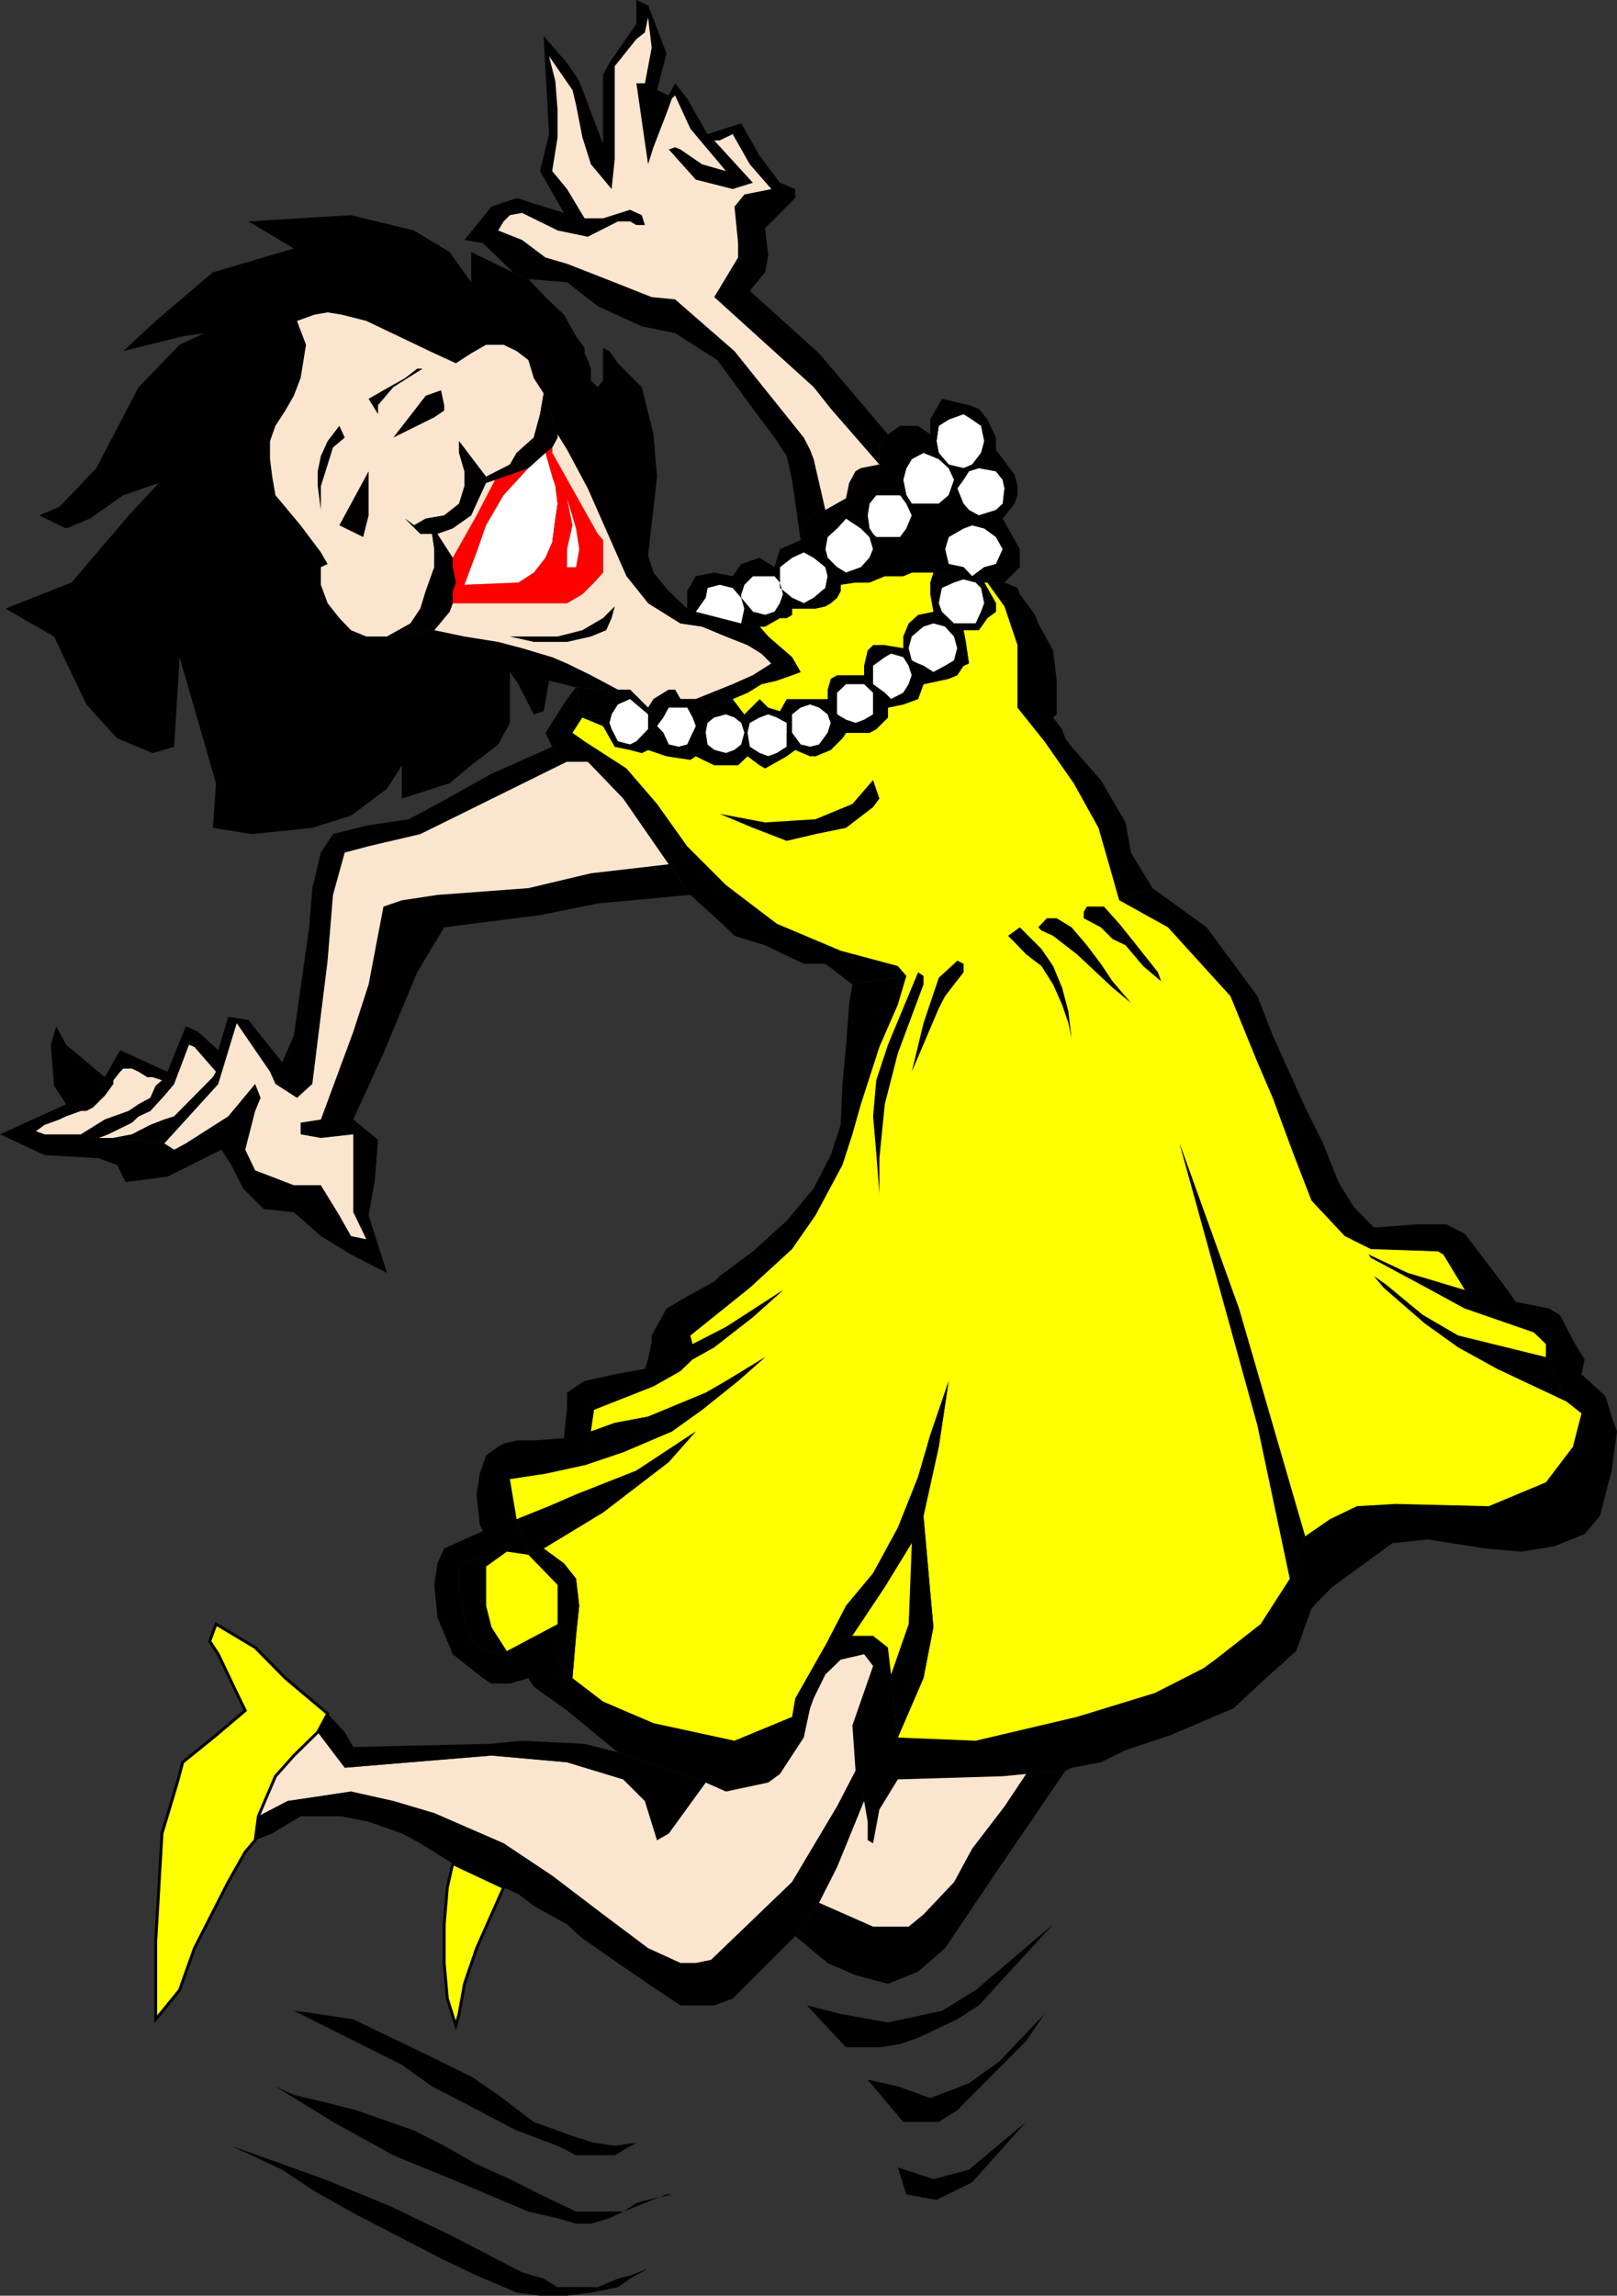
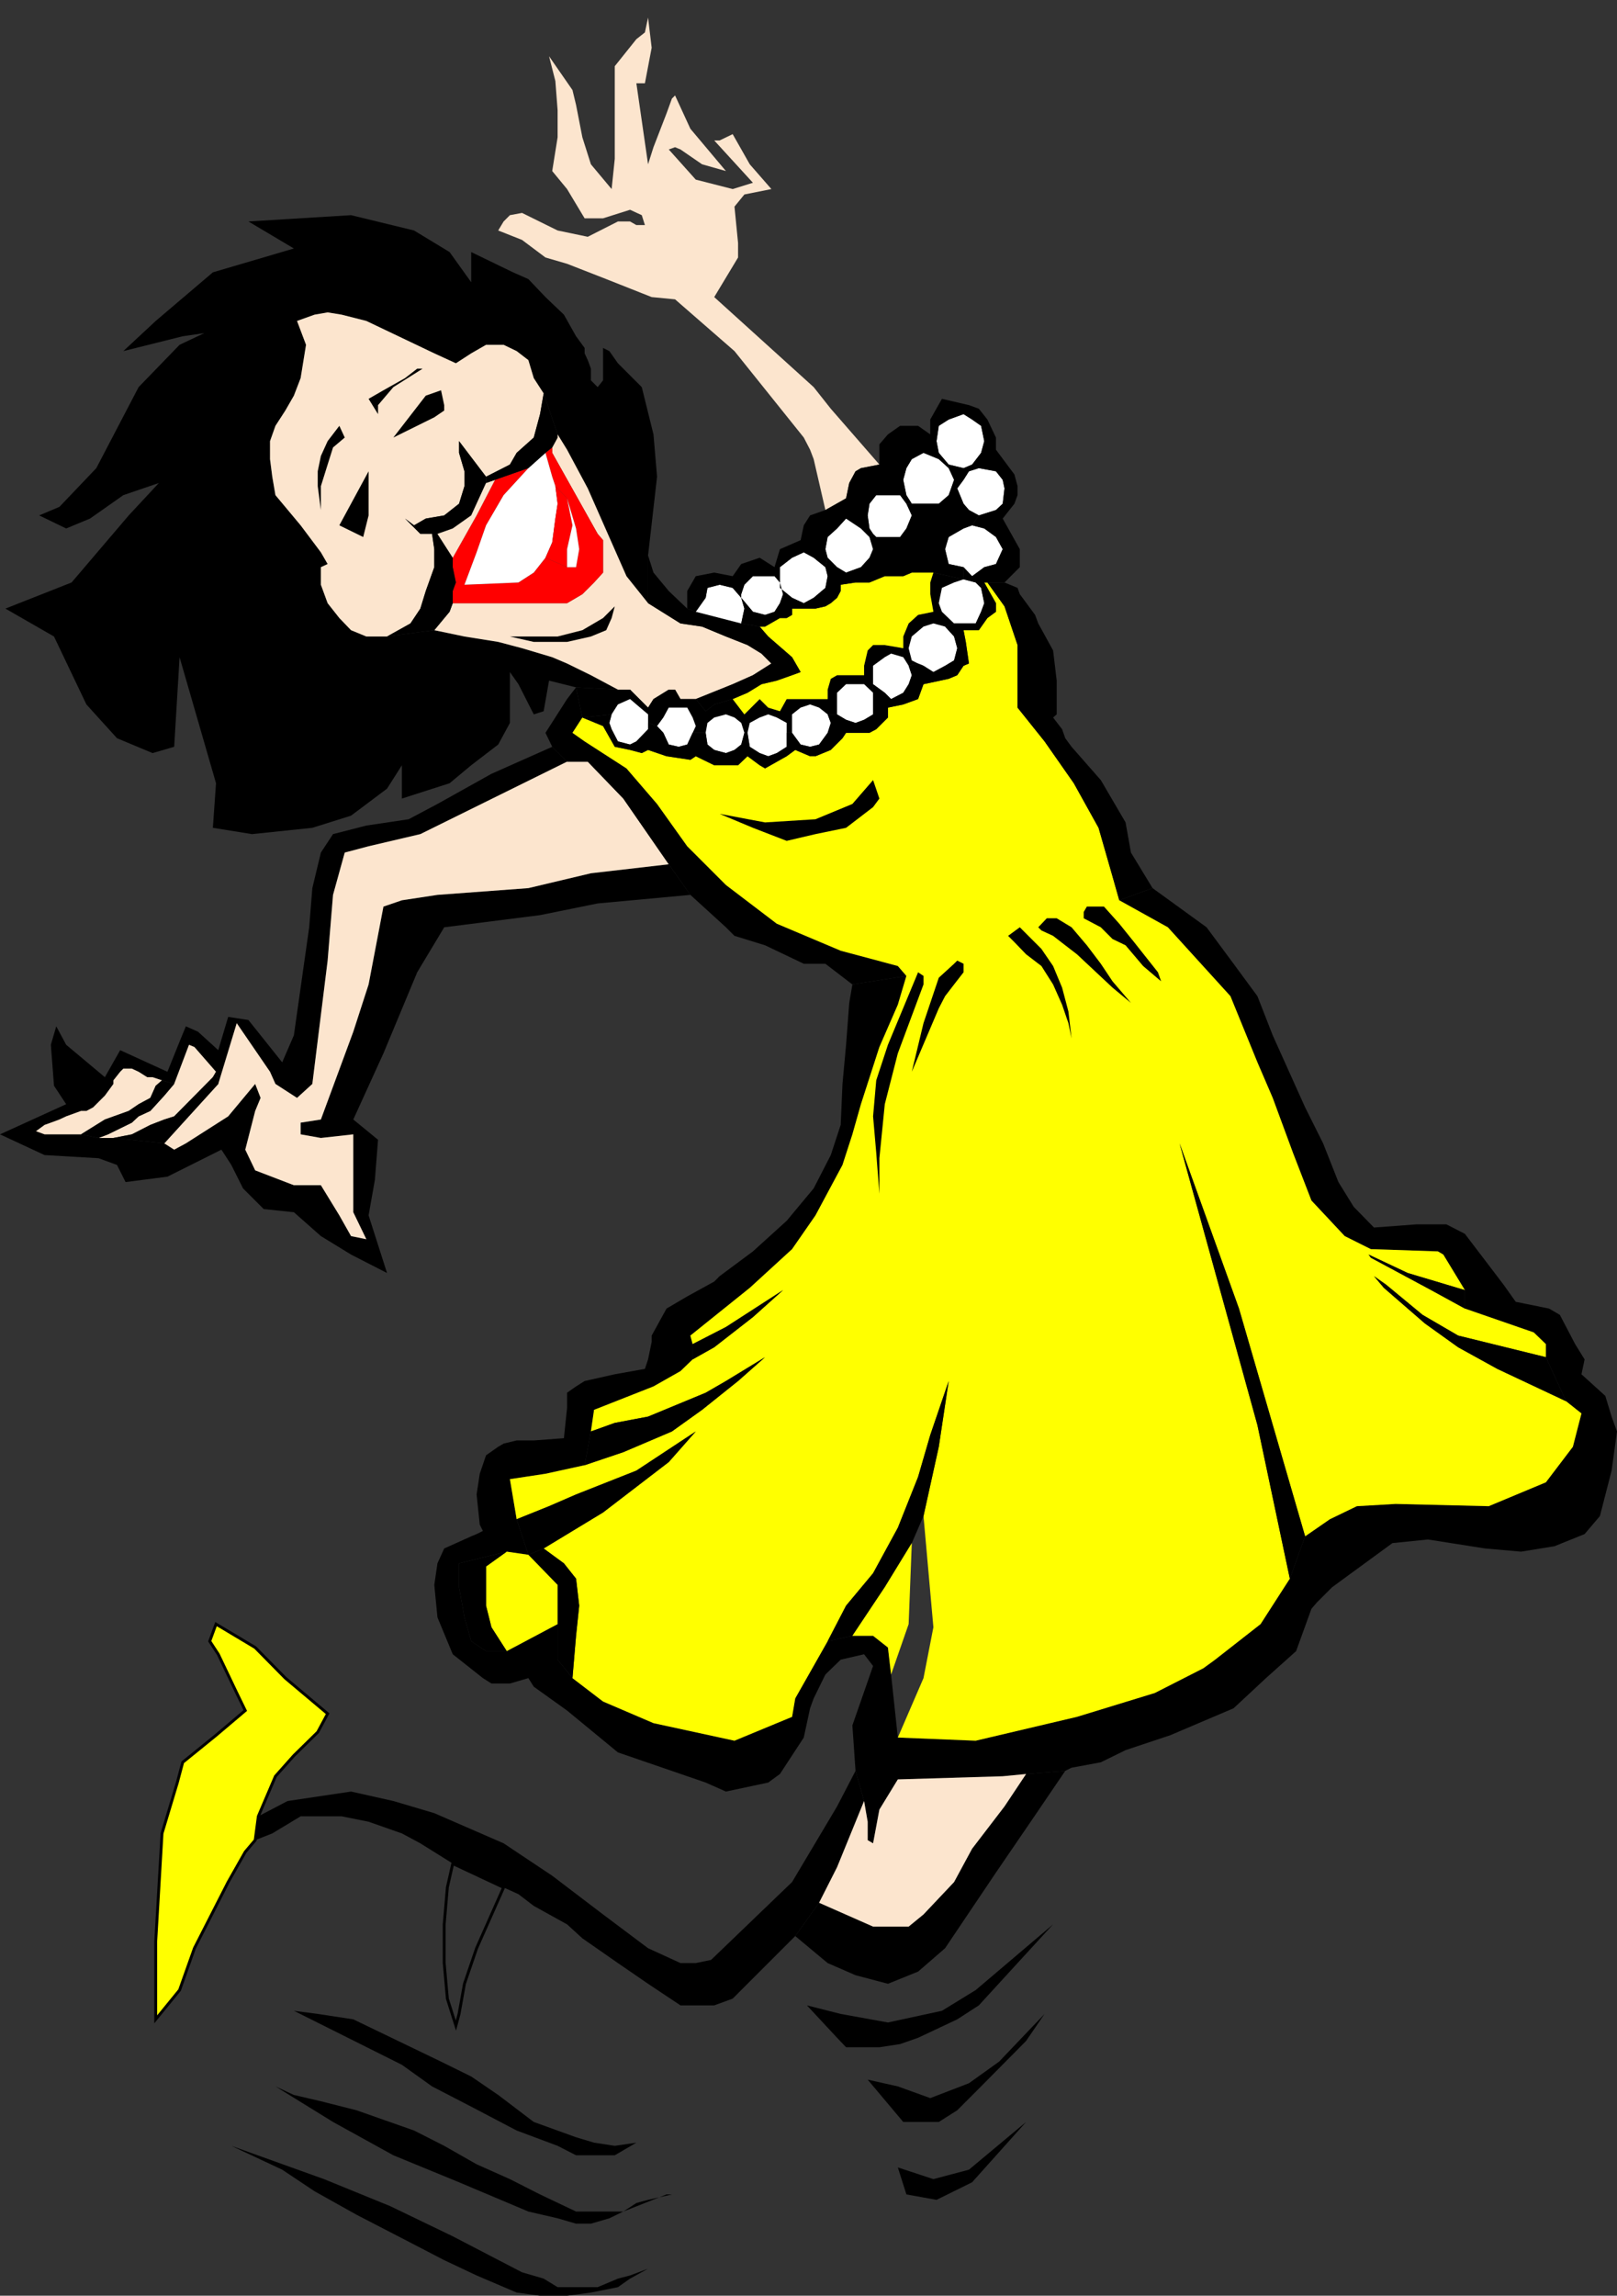
<svg xmlns="http://www.w3.org/2000/svg" width="359.301" height="510">
  <rect width="100%" height="100%" fill="#333333" stroke="none" />
  <path d="m114 60.5-9.297-4.5v6.703L99.903 56 92 51.203l-14-3.402-22.797 1.402 10.098 6-18 5.297-12.7 10.8-7.199 6.7 13.2-3.297 4.8-.703-5.5 2.602L30.801 86l-9.399 18-8.199 8.602-4.5 1.898 6 2.902L20 115.203 27.402 110l7.899-2.7-6.7 7.2-12.699 14.902-14.699 5.801 10.797 6.2 7.203 15.097L26 164l7.902 3.3 4.801-1.398 1.2-19.902L48 174l-.7 9.902 8.7 1.399 13.402-1.399L78 181.203l8-6L89.3 170v7.402L99.903 174l4.801-4 6-4.598 2.598-4.8V149.3l1.902 2.699 3.399 6.703L120.8 158l1.199-6.797 6 1.5 9.3.5-6-3.203-5.3-2.598-3.297-1.402-6.703-2-5.297-1.398-7.5-1.2L96.5 140 86 141.402h-4.598L78 140l-2.598-2.7-2.601-3.3-1.5-4.098V126l1.5-.7-1.5-2.597-4.5-6L61.203 110l-.703-4.098L60 102v-4l1.203-3.398 2.2-3.399 1.898-3.3L66.8 84l1.2-7.398-2-5.302 3.902-1.399 2.899-.5 3.101.5 5.5 1.399L96.5 78.5l4.8 2.203 3.403-2.203L108 76.602h3.902L114.801 78l2.601 2 1.2 4 2.199 3.402 3.101 9.098L126 99.902l4.602 8.598 8.601 19.5 4.797 6v-10.598l2-17.5-.797-9.402-2.601-10.5-5.301-5.297L135.402 78 134 77.3v7.2l-1.2 1.5-1.5-1.5v-2.598L130.603 80l-.7-1.5v-1.2L128 74.704l-2.7-4.8L121.204 66l-3.8-4L114 60.5" />
  <path fill="#fce5ce" d="M123.902 96.5v.703l-1.199 2.2v1.199l10.098 18L134 120v7.203l-2 2.2-2.598 2.597-3.402 2h-25.398l-.7 1.902L96.5 140l6.703 1.402 7.5 1.2L116 144l6.703 2 3.297 1.402 5.3 2.598 6 3.203h2.7l4 4 1.203-1.902 3.399-2.098H150l1.203 2.098h3.399L162.8 152l4.5-2 4.101-2.598-2.199-2.199-3.101-1.902-4.801-1.899-5.301-2.199-4.797-.703L144 134l-4.797-6-8.601-19.5L126 99.902l-2.098-3.402m-3.102-9.098L118.603 84l-1.2-4-2.601-2-2.899-1.398H108l-3.297 1.898-3.402 2.203L96.5 78.5l-15.098-7.2-5.5-1.398-3.101-.5-2.899.5L66 71.301l2 5.3L66.8 84l-1.5 3.902-1.898 3.301-2.199 3.399L60 98v4l.5 3.902.703 4.098 5.598 6.703 4.5 6 1.5 2.598-1.5.699v3.902L72.8 134l2.601 3.3L78 140l3.402 1.402H86l5.203-2.902 2.2-3.297 1.199-3.902L96.5 126v-4l-.5-3.398h-2.598L90 115.203l2 1.5 2.602-1.5 4.101-.703 3.297-2.598 1.203-3.902v-3.297L102 100.602V98l6 7.902 5.3-2.699 1.5-2.601 3.802-3.399L120 92l.8-4.598" />
  <path fill="red" d="M100.602 134H126l3.402-2 2.598-2.598 2-2.199V120l-1.2-1.398-10.097-18v-1.2l-1.5 1.2 1.5 5.3.7 2.098 2.597 2.703 2 6.7.703 4.597-.703 4h-2l-4.797-2.098-2.601 3.301-3.399 2.2-12 .5 2.7-7.2 2.097-6 3.902-6.703 5.5-6-7.402 2.602-4.098 7.898-5.3 9.402V126l.699 3.402-.7 1.899V134" />
  <path fill="#fff" d="m121.203 100.602-3.8 3.398-5.5 6-3.903 6.703-2.098 6-2.699 7.2 12-.5 3.399-2.2 2.601-3.3 1.5-3.403.7-5.297.5-3.3-.5-3.903-.7-2.098-1.5-5.3" />
  <path d="M113.3 141.402h10.602l5.5-1.402 4.598-2.7 2.602-2.597-.7 2.598-1.199 2.699-3.402 1.402-5.301 1.2h-7.398l-5.301-1.2M96 118.602l.5 3.398v4l-1.898 5.3-1.2 3.903-2.199 3.297L86 141.402 96.5 140l3.402-4.098.7-1.902v-2.7l.699-1.898-.7-3.402v-2.098l-3.398-5.3H96m12-12.7L102 98v2.602l1.203 4.101V108L102 111.902l-3.297 2.598-4.101.703-2.602 1.5-2-1.5 3.402 3.399h3.801l3.399-1.2 4.101-2.902 3.297-7.2v-1.398m-31.398-8.699-1.2-2.601L72.801 98l-1.5 3.3-.7 3.403V108l.7 5.3V108l1.5-4.797 1.199-3.8 2.602-2.2" />
  <path fill="#fce5ce" d="m110 106.602-2 .699-3.297 7.199-4.101 2.902-3.399 1.2 3.399 5.3 5.3-9.402 4.098-7.898" />
  <path fill="red" d="m123.402 108 .5 3.902-.5 3.301-.699 5.297-1.5 3.402L126 126v-4l1.203-5.297-1.203-6-2.598-2.703" />
  <path fill="#fff" d="m126 110.703 1.203 6L126 122v4h2l.703-4-.703-4.598-2-6.699" />
  <path d="m81.902 104.703-6.5 12 5.301 2.598 1.2-4.801v-9.797M84 92v-2l3.402-4 6.5-4.098H96.5h-3.797L90 84l-4.797 2.703-3.3 1.899L84 92m3.402 5.203 9.098-4.5 2.203-1.5V90L98 86.703l-3.398 1.2-7.2 9.3m40.598 55.5 1.402 6.7 6.5-.7 1.399-2.203 2.699-1.2 1.402 1.2 2.598 2.203v1.899l2 .699 1.402-1.899 1.2-2.199h4.101l1.2 2.2.699 1.898-.7 1.5h2.899l.402-2.2 1.5-1.199 2.598-.699 1.902.7 1.5 1.199.7 2.199h.699l.5-2.2 2.199-1.199 1.902-.699 1.899.7 2.199 1.199v2.199H176v-4.098l1.902-1.5L180 156.5l2 .703 1.902 1.5H186v-4.8l2-1.903h4l2 1.902v-6l2.602-1.902 1.398-.797 2.703.797 1.2 1.902 2.097-.5-1.398-.699-.7-2.703.7-2.598 2.601-2.199 2.2-.703 2.597.703 2-.703-2.7-2.598-.698-1.902.699-3.398 2.699-1.2 2.102-.699-6.7-1.5-.699 2.2V132l.7 3.902-3.403.7-2.098 1.898-1.199 2.902V144l-4.101-.7H194l-1.2 1.2-.8 3.402V150h-6l-1.398.8-.7 2.403v2.098h-9.101L173.3 158l-2.598-.797-1.902-1.902-3.399 3.402-2.601-3.402-4.098 1.199-1.902 1.5-2.2-2.7h-3.398L150 153.204h-1.398l-3.399 2.098-1.203 1.902-4-4h-2.7l-9.3-.5" />
  <path fill="#ff0" d="m162.8 155.3 2.602 3.403 3.399-3.402 1.902 1.902 2.598.797 1.5-2.7h9.101v-2.097l.7-2.402L186 150h6v-2.098l.8-3.402 1.2-1.2h2.602l4.101.7v-2.598l1.2-2.902 2.097-1.898 3.402-.7-.699-3.902v-2.598l.7-2.199h-4.801l-1.899.797h-4.101l-3.399 1.402h-3.101l-3.301.5v1.399l-.801 1.5-1.398 1.199-1.2.703-2.199.5H176v1.399l-1.2.699h-1.5l-3.3 1.902h-1.2l1.903 2.2L176 146l1.902 3.3-1.902.7-3.398 1.203-3.399.797-3.101 1.902-3.301 1.399" />
  <path fill="#fff" d="m216 116.703-1.898.7-3.301 1.898L210 122l.8 3.3 3.302.7 1.898 2 2.703-2 2.598-.7 1.5-3.3-1.5-2.7-2.598-1.898-2.703-.699m-22.797 2.597-1.902-1.898-3.301-2.199-2 2.2-2.098 1.898-.5 2.699.5 1.902L186 126l2 1.203 3.3-1.203 1.903-2.098L194 122l-.797-2.7m17.597-16.097 3.302.797 1.898-.797 2-2.601.703-2.602-.703-3.398-2-1.399L214.102 92l-3.301 1.203-2.2 1.399-.5 3.398.5 2.602 2.2 2.601m-.001.797-2.198-2-3.399-1.398-2.601 1.398-1.2 2-.699 2.602.7 3.398 1.199 1.902h6L210.8 110l1.199-3.398-1.2-2.602m6.701 0-2.2.703-1.198 1.899-1.399 1.898 1.399 3.402 1.199 1.399 2.199 1.199 3.8-1.2 1.5-1.398.403-3.402-.402-1.898-1.5-1.899L217.5 104m-7.5 35.203-2.598-.703-2.199.703-2.601 2.2-.7 2.597.7 2.703 1.398.7 1.203.5 2.2 1.398 2.597-1.399 2-1.199.703-2.703-.703-2.598-2-2.199m4.102-10.5-2.102.7-2.7 1.199-.698 3.398.699 1.902L212 138.5h4.8l1.2-2.598.703-1.902-.703-3.398-1.2-1.2-2.698-.699m-12.7-16.801L200 110h-5.297l-1.5 1.902-.402 2.598.402 2.902.797 1.2.703.699H200l1.402-1.899 1.2-2.902-1.2-2.598m.5 36L200.703 146l-2.703-.797-1.398.797-2.602 1.902V152l2.602 1.902 1.398 1.399 2.703-1.399 1.2-1.902.699-2-.7-2.098" />
  <path d="m152.703 135.203-4.101-3.902-3.399-4.098-1.203-3.8V134l7.203 4.5 4.797.703 5.3 2.2 4.802 1.898 3.101 1.902 2.2 2.2L167.3 150l-4.5 2-8.2 3.3 2.2 2.7 1.902-1.5 4.098-1.2 3.3-1.398 3.102-1.902 3.399-.797L176 150l1.902-.7L176 146l-5.297-4.598-1.902-2.199-4.098-.703-10.101-2.598-1.899-.699" />
  <path fill="#fff" d="M173.3 129.402v1.2l2.7 2.199 2.602 1.199 2.199-1.2 2.601-2.198.5-2.602-.5-2-2.601-2.098-2.2-1.199-2.601 1.2-2.7 2.097v3.402m-8.597 3.398-1.902-2.198-2.899-.7-2.699.7-.402 2.199-2.2 3.101 10.102 2.598.7-3.297-.7-2.402" />
  <path fill="#fff" d="m164.703 132.8 2.598 3.102 2.699.7 2.102-.7L173.3 134l.699-2-.7-2.598-1.198-1.402H167.3l-1.899 1.902-.699 2.098v.8" />
  <path d="M120.8 87.402 120 92l-1.398 5.203-3.801 3.399-1.5 2.601-5.301 2.7v1.398l2-.7 7.402-2.601 3.801-3.398 1.5-1.2 1.2-2.199V96.5l-3.102-9.098M98.703 206 120 203.3l12.8-2.597 20.602-1.902-4.8-6.801-17.301 2-13.899 3.3-20.199 1.5-7.902 1.2-4.098 1.402-3.3 17.301-3.403 10.5-7.2 19.5-4.5.7V252l4.5.8 7.2-.8v17.3l2.902 6-3.402-.698L75.402 270l-4.101-6.7h-6l-8.598-3.3-2.203-4.598 2.203-8.601 1.2-2.899-1.2-3.101-6 7.199-9.402 6-2.598 1.402L36.5 254l-11.297-1.2h-3.3L18 252H9.902L8 251.3l1.902-1.398 1.399-.5 1.902-.699 1.5-.703L18 246.8h1.203l1.5-.8 2.598-2.598 1.902-2.601V240l1.5-1.898.7-.7H29.3l1.5.7 1.902 1.199h1.2L36 240l2.703.8L42 232.103l1.203.5 4.797 5.5.5 2.699 4.102-13.5L60 238.1l1.203 2.7L66 243.902l3.402-3.101 3.399-27.399L74 198.801l2.602-9.399 5.3-1.402 11.5-2.7L126 169.204l-3.297-3.3-13.5 6-12 6.699L90.801 182l-9.399 1.402L74 185.301l-2.7 4.101-1.898 7.899-.699 8.699-3.402 24-2.598 6-7.5-9.398-4.5-.7-2.203 7.399-4.5-4.098L41.3 228l-1.398 3.402-2.699 6.7-10.5-4.801-3.402 6-8.598-7.2L12.5 228l-1.2 4.102.7 9.101 2.703 4.098L0 252l9.902 4.602 12 .699L26 258.8l1.902 3.8 9.301-1.199 12-6 2.2 3.399L54 264l4.602 4.602 6.699.699 6 5.3L78 278.704l8 4.098L81.902 270l1.399-7.898.699-8.899-5.5-4.5L85.203 234l7.5-18 6-10" />
  <path fill="#fce5ce" d="M148.602 192 138.5 177.402l-7.898-8.199H126l-32.598 16.098-11.5 2.699-5.3 1.402L74 198.801l-1.2 14.601-3.398 27.399L66 243.902l-4.797-3.101L60 238.1l-7.398-10.8-4.102 13.5-12 13.2 2.203 1.402L41.301 254l9.402-6 6-7.2 1.2 3.102-1.2 2.899-2.203 8.601L56.703 260l8.598 3.3h6l4.101 6.7L78 274.602l3.402.699-2.902-6V252l-7.2.8-4.5-.8v-2.598l4.5-.699 7.2-19.5 3.402-10.5 3.301-17.3L89.301 200l7.902-1.2 20.2-1.5L131.3 194l17.3-2" />
  <path d="m189.402 218.703 12-1.902-1.902-2.2-12.7-3.398-14.198-6-11.301-8.601-8.598-8.602-6.703-9.398-6.797-7.899-9.3-6-2.7-1.902 2.2-3.399-1.403-6.699-2 2.598-4.797 7.5 1.5 3.101 3.297 3.301h4.602l7.898 8.2L148.602 192l4.8 6.8 7.899 7.2 1.902 1.902L170 210l8.602 4.102h4.8l6 4.601" />
  <path fill="#fce5ce" d="m36 240-2.098-.7h-1.199l-1.902-1.198-1.5-.7h-1.899l-.699.7-1.5 1.898v.8l-1.902 2.602L20.703 246l-1.5.8H18l-3.297 1.2-1.5.703-1.902.7-1.399.5L8 251.3l1.902.699H18l5.3-3.297 5.302-1.902 2.199-1.5 2.601-1.399 1.2-2.699L36 240" />
  <path fill="#fce5ce" d="m48 238.102-4.797-5.5-1.203-.5-3.297 8.699-2.203 2.601-3.098 3.399L30.801 248l-1.5 1.402L24 252l-2.098.8h3.301l4.098-.8 4.101-2.098 3.098-1.199 2.203-.703 8.598-8.7.699-1.198" />
  <path d="m36.5 254 12-13.2-.5-2.698-.7 1.199L38.704 248l-2.203.703-3.098 1.2L29.301 252l-4.098.8L36.5 254m-14.598-1.2L24 252l5.3-2.598L30.8 248l2.602-1.2 3.098-3.398 2.203-2.601L36 240l-1.398 1.203-1.2 2.7-2.601 1.398-2.2 1.5-5.3 1.902L18 252l3.902.8" />
  <path fill="#fff" d="M194 153.902 192 152h-4l-2 1.902v4.801l2 1.2 2.102.699 1.898-.7 2-1.199v-4.8m-48 7.397 1.402 1.5 1.2 2.602 2.199.5 1.902-.5 1.2-2.601.699-1.5-.7-1.899-1.199-2.199h-4.101l-1.2 2.2L146 161.3m37.902-2.597-1.902-1.5-2-.703-2.098.703-1.902 1.5v4.098l1.902 2.601 2.098.5 2-.5 1.902-2.601.7-2.2-.7-1.898M174.8 162.8v-2.198l-2.198-1.2-1.899-.699-1.902.7-2.2 1.199-.5 2.199.5 3.101 2.2 1.399 1.902.699 1.899-.7 2.199-1.398v-3.101m-38.899-4.098-.5 1.899.5 1.398 1.399 2.703 2.699.7 1.402-.7L144 162v-3.297l-2.598-2.203-1.402-1.2-2.7 1.2-1.398 2.203m29.5 4.097-.699-2.198-1.5-1.2-1.902-.699-2.598.7-1.5 1.199-.402 2.199.402 2.601 1.5 1.2 2.598.699 1.902-.7 1.5-1.199.7-2.601" />
  <path d="m268.102 206-12-8.7-7.399 2.7 10.797 6 13.902 15.3 6 14.7 3.399 7.902 4.5 12.2 4.101 10.601 7.399 7.899 5.8 2.898 14.899.5 1.203.703 4.797 7.899v4.101L340.8 296l2.7 2.602v2.898l4.5 9.8 3.402 2.7-1.902 7.402-6 7.899-12.7 5.3-20.698-.5-8.602.5-6 2.899-5.5 3.8-3.398 9.403-6.5 10.098L270 368.703l-2.598 1.899-10.8 5.5-17.301 5.3-22.5 5.301L199.5 386l-1.5-14-.7-6-3.3-2.598h-4.598l-5.5 1.2-7.199 12.699-.703 4.101-12.797 5.301-18-3.902L134 378l-6.797-5.2-3.3-4.097v-7.902l-11.301 6H108l-3.297-2.2-1.5-5.3-1.203-6.7v-5.3l10.602-2.598 4.8.7-2.601-7.903-1.5-8.898 7.902-1.2 8.7-1.902 1.398-7.5.699-4.797L145.203 308l6-3.398 2.7-2.602v-3.398l-.5-1.899 13.199-10.601L176 277.5l5.203-7.5 6-11.2 2.2-6.8 1.898-6.7 4.101-12.698 4.098-9.399 1.902-6.402-12 1.902-.699 4.098-.703 9.3-.797 8.7-.402 9.101-2.2 6.7-3.8 7.398-6 7.203-7.5 6.797-7.399 5.5-1.199 1.203-6 3.297-4.601 2.703-3.301 6v1.399L144 302l-.7 2.102-6.698 1.199-6.7 1.5L128 308l-2 1.402v3.399l-.7 6.699-6.698.5H114.8l-2.899.703-1.199.7L108 323.3l-1.398 4.101-.7 4.598.7 6.703.699 1.399-1.399.699-1.199.5-6 2.699-1.5 3.3-.703 4.802.703 7.199 3.399 8.199 6.699 5.3 1.902 1.2h4.098l4.101-1.2 1.2 1.903L126 380l11.3 9.3 19.5 6.7 4.5 2 9.403-2 2.598-1.898 5.3-8.102 1.399-6.5.8-2.2 2.602-5.3 3.399-3.297L192 367.5l2 2.602-4.598 13.199.7 10.101 1.898 6.7.8 4.601v4.098l1.2.699 1.402-7.5 4.098-6.7 23.3-.698 5.2-.5 8.703-.7 1.399-.699 6.5-1.203 5.5-2.7 9.898-3.3 14.102-6 7.199-6.7 6.699-6 3.402-9.398 1.2-1.402 3.398-3.398 13.402-9.801 7.899-.801L330 344l8 .703 7.402-1.203 6.7-2.7 3.398-4 2.602-10.097L359.3 318l-1.2-3.297-1.398-4.601-5.3-4.801.699-3.301-2.102-3.398-3.398-6.5-2.399-1.399-7.402-1.5-2.7-3.8-8.601-11.301-4.098-2.102h-6.699l-9.402.703-4.5-4.601-3.399-5.5L294 254l-4-8-7.2-16-3.398-8.7-5.3-7.198-6-8.102" />
  <path fill="#ff0" d="M219.402 129.402h-.699l2.598 4.598v1.902l-1.899 1.399L217.5 140h-3.398l.5 2.602.699 4.8-1.2.5-1.398 2.098-1.902.8-5.598 1.2-1.203 3.3-3.297 1.2-3.402.703v2.2L194.703 162l-1.5.8H188l-.797 1.2-2.601 2.602-3.399 1.398H180l-3.297-1.398-1.902 1.398-4.801 2.703-1.2-.703-2.698-2-2.102 2h-5.297l-4.101-2-1.2.8-5.3-.8-4.102-1.398-1.398.699-2.602-.7-3.398-.699-2.602-4.601-4.598-1.899-2.199 3.399 2.7 1.902 9.3 6 6.797 7.899 6.703 9.398 8.598 8.602 11.3 8.601 14.2 6 12.699 3.399 1.902 2.199-1.902 6.402-4.098 9.399-4.101 12.699-1.899 6.699-2.199 6.8-6 11.2-5.203 7.5-9.398 8.602-13.2 10.601.5 1.899 7.399-3.801L174 286.6l-6.7 6-8.597 6.7-4.8 2.699-2.7 2.602-6 3.398L132 313.203l-.7 4.797 5.302-1.898 7.398-1.399 12.8-5.3 4.5-2.602 8.7-5.301-6 5.3-8 6.403-6.7 4.797-10.8 4.602-8.598 2.898-8.699 1.902-7.902 1.2 1.5 8.898 7.199-2.898 6-2.602 13.402-5.297 13.2-8.703-6 6.8L134 336l-13.2 8 4.5 3.3 2.7 3.403.703 6-.703 6.7-.797 9.398L134 378l11.203 4.8 18 3.903 12.797-5.3.703-4.102 7.2-12.7 4.097-7.898 6-7.203 5.5-10.098 4.5-11.3 2.703-9.301 4.098-12-2.2 14.601-3.398 15.399 2.2 24.699-2.2 11.3L199.5 386l17.3.703 22.5-5.3 17.302-5.301 10.8-5.5 2.598-1.899 10.102-7.902 6.5-10.098-7.2-34.101-17.3-62.602 13.199 36.703L290 341.301l5.5-3.801 6-2.898 8.602-.5 20.699.5L343.5 329.3l6-7.899 1.902-7.402-3.402-2.7-15.297-7.198L324 299.3l-7.398-5.3-9.102-7.898-2.2-2.602 2.7 1.902 8.102 6.7 7.898 4.601 19.5 4.797v-2.898L340.8 296l-15.3-5.297-7.5-4.101-13.398-7.2-.5-.699 8.699 4.098 12.699 3.8-4.797-7.898L319.5 278l-14.898-.5-5.801-2.898-7.399-7.899-4.101-10.601-4.5-12.2-3.399-7.902-6-14.7L259.5 206l-10.797-6-1.5-5.297-3.101-10.8-5.5-9.903-6.5-9.297-6-7.5v-13.902l-2.899-8.598-3.8-5.3" />
-   <path d="m170.703 56.703-.703-6L176.703 44v-2l-3.402-1.398-4.5-6-4.098-7.2-7.5 2.399-4.5-7.899L150 18.5l-1.398 2.703L146 20l2.102-8.2L144 1.204 141.402 0v5.3l-6 8.7L134 16.602V32l-5.297-14L126 14l-5.2-6 1.2 21.8-2 8.2 5.3 9.3-10.5-3.3-5.597 1.902-6 7.399 4.098.699L114 60.5l3.402 1.5 8.598.703L132.8 68l9.802 4.5L150 74l9.402 6 7.899 10.8 4.8 6.403 2.7 4.098 1.199 5.3L177.902 120l.7-3.297L180 114.5l3.402-1.2-2.601-11.3-.801-2.098-1.398-2.699L163.203 78 150 66.5l-5.2-.5-10.097-4L126 58.602l-4.797-1.399L116 53.301l-5.297-2.098 1.2-2 1.398-1.402 2.699-.5 7.902 3.902 6.7 1.399 6.699-3.399H140l1.402.797h1.899l-.7-2.2L140 46.603l-6 1.898h-4.098L126 42l-3.297-4 1.2-7.5v-6l-.5-6.5L122 12.5l5.203 7.5.797 3.3 1.402 7.2 1.899 6 4.601 5.5.7-6.7V14.704l4.8-6 1.899-1.5.699-3.3.8 6.699-1.5 7.898h-1.898l2.598 18 1.203-3.797 2.899-7.5 1.199-3.3.699-.7 3.402 7.399L161.301 38 156 36.5l-4.797-3.297-1.203-.5-1.398.5 6 6.7L162.8 42l4.5-1.398-8.598-9.399h1.2l2.898-1.402 3.8 6.699 4.801 5.5-6 1.203-2.199 2.7L164 54v3.203L158.703 66l22.098 20 3.8 4.8 10.801 12.403v-4.5l1.899-2.203L182 78.5l-15.398-13.898L170 60.5l.703-3.797" />
  <path fill="#fce5ce" d="m195.402 103.203-10.8-12.402L180.8 86l-22.098-20L164 57.203V54l-.797-8.098 2.2-2.699 6-1.203-4.801-5.5-3.801-6.7-2.899 1.403h-1.199l8.598 9.399L162.8 42l-8.2-2.098-6-6.699 1.399-.5 1.203.5L156 36.5l5.3 1.5-7.898-9.398L150 21.203l-.7.7-1.198 3.3-2.899 7.5L144 36.5l-2.598-18h1.899l1.5-7.898-.801-6.7-.7 3.301-1.898 1.5-4.8 6v20.598l-.7 6.699-4.601-5.5-1.899-6L128 23.3l-.797-3.3L122 12.5l1.402 5.5.5 6.5v6l-1.199 7.5L126 42l3.902 6.5H134l6-1.898 2.602 1.199L143.3 50h-1.899L140 49.203h-2.7l-6.698 3.399-6.7-1.399L116 47.301l-2.7.5-1.398 1.402-1.199 2L116 53.301l5.203 3.902L126 58.602 134.703 62l10.098 4 5.199.5L163.203 78l15.399 19.203 1.398 2.7.8 2.097 2.602 11.3 4.598-2.597.703-3.402 1.399-2.598L191.3 104l4.101-.797" />
  <path d="m251.3 189.402-1.198-6.699-5.5-9.402-6.5-7.399-1.399-1.902-.703-2-2-2.598.8-.699v-7.5l-.8-6.703-3.297-6-.703-1.898-3.398-4.602-.5-1.398-2.899-1.2h-3.8l3.8 5.301 2.899 8.598v13.902l6 7.5 6.5 9.297 5.5 9.902 3.101 10.801 1.5 5.297 7.399-2.7-4.801-7.898M290 341.3l-14.7-50.597L262.103 254l17.3 62.602 7.2 34.101 3.398-9.402m-84.798-4.501 3.399-15.398 2.199-14.601-4.098 12-2.703 9.3-4.5 11.301L194 349.5l-6 7.203-4.098 7.899 5.5-1.2 7.2-10.8 6-9.801 2.601-6M343.5 301.5l-19.5-4.797-7.898-4.601-8.102-6.7-2.7-1.902 2.2 2.602 9.102 7.898 7.398 5.3 8.703 4.802L348 311.3l-4.5-9.801m-226.098 43.903 3.399-1.402L134 336l14.602-11.2 6-6.8-13.2 8.703L128 332l-6 2.602-7.2 2.898 2.602 7.902m12.5-19.902 8.598-2.898L149.3 318l6.7-4.797 8-6.402 6-5.301-8.7 5.3-4.5 2.602-12.8 5.301-7.398 1.399L131.3 318l-1.399 7.5M214.102 216v-1.898l-1.399-.7-.703.7-3.398 3.101-3.399 10.098-2.601 10.8 6-14.101 1.398-2.7 2-2.597 2.102-2.703m12.5-10L224 207.902l1.402 1.399L228 212l3.402 2.602 2.598 4.101 2 4.5 1.402 4.098.7 3.402-.7-6-1.402-5.3-2-4.801-2.598-3.801-4.8-4.801m98.898 80.602-12.7-3.801-8.698-4.098.5.7L318 286.601l7.5 4.101v-4.101M234.8 204h-2.198l-1.899 2 .7.703 2.597 1.2 2.703 2.097 2.598 2 7.902 7.402 4.098 3.399-4.098-4.801-2.601-3.898L241.5 210l-3.398-4-3.301-2m6.699-2.598h3.8l3.403 3.801 3.297 4.098 5.3 6.699.7 2-4-3.398-3.898-4.602-2.899-1.398-2.601-2.602-3.801-2v-1.398l.699-1.2M205.203 216.8 204 216l-6.7 16.102-2.597 7.898-.703 8 .703 8.102.7 9.101v-7.902l1.199-12L199.5 234l5.703-15.297v-1.902M153.902 302l4.801-2.7 8.598-6.698 6.699-6-12.7 8.199-7.398 3.8V302" />
-   <path fill="#fce5ce" d="m190.102 393.402-.7-10.101L194 370.1l-2-2.601-5.2 1.203-3.398 3.297-2.601 5.3-.801 2.2-1.398 6.5-5.301 8.102-2.598 1.898-9.402 2-4.5-2-8.2 11.3-2.601 1.5-2.7-8.698-4.8-4.801-12.5-3.8-16.797-1.5-32.601 2.703-6-7.902L65.3 390l-4.098 4.602-3.8 8.898 6.5-3.398L78 398l9.402 2.102L96.5 402.8l15.402 6.699 10.801 7.203L134 425.301l10 7.5 7.203 3.3h3.399l3.398-.699 18-17.3 10-16.801 4.102-7.899" />
  <path d="m176.703 430.102 5.297-7.399 4-7.902 6-14.7-1.898-6.699-4.102 7.899-10 16.8-18 17.301-3.398.7h-3.399L144 432.8l-10-7.5-11.297-8.598-10.8-7.203-15.403-6.7-9.098-2.698L78 398l-14.098 2.102-6.5 3.398-.699 5.3 3.797-1.5 6.3-3.8h9.102l6 1.203 7.399 2.598 4.101 2.199 7.2 4.5 11.3 5.3 3.301 1.5 3.399 2.602L126 427.5l3.402 3.102 7.899 5.5 6.699 4.601 7.203 4.797h7.5l4.098-1.5 13.902-13.898" />
  <path fill="#ff0" d="m56.703 408.8.7-5.3 3.8-8.898L65.301 390l5.3-5.2 2.2-4.097-9.399-7.902L56.703 366 48 360.8l-1.398 3.802L48.5 367.5l4.102 8.602L54.5 380l-6.5 5.5-7.398 6-1.2 4.5L36 407.3l-1.398 24v17.302l5.3-6.5 3.301-9.301 7.5-14.7 3.797-6.699 2.203-2.601" />
  <path fill="none" stroke="#000" stroke-miterlimit="10" stroke-width=".635" d="m56.703 408.8.7-5.3 3.8-8.898L65.301 390l5.3-5.2 2.2-4.097-9.399-7.902L56.703 366 48 360.8l-1.398 3.802L48.5 367.5l4.102 8.602L54.5 380l-6.5 5.5-7.398 6-1.2 4.5L36 407.3l-1.398 24v17.302l5.3-6.5 3.301-9.301 7.5-14.7 3.797-6.699zm0 0" />
  <path d="m236.703 393.402-8.703.7-4.797 7.199-7.203 9.402-4 7.399-6.797 7.199-3.3 2.699H194l-12-5.297-5.297 7.399 7.2 6 6.199 2.699 7.199 1.902L204 438l6-5.2 11.3-16.8 8.2-12 7.203-10.598" />
  <path fill="#fce5ce" d="m228 394.102-5.2.5-23.3.699-4.098 6.699-1.402 7.5-1.2-.7v-4.097l-.8-4.601-6 14.699-4 7.902L194 428h7.902l3.301-2.7 6.797-7.198 4-7.399 7.203-9.402 4.797-7.2" />
-   <path fill="#ff0" d="m111.902 419.3-11.3-5.3-1.2 5.3-.699 8.2v8.602l.7 7.898 1.898 6 .699-2.598 1.203-6.699 2.7-7.902 6-13.5" />
  <path fill="none" stroke="#000" stroke-miterlimit="10" stroke-width=".635" d="m111.902 419.3-11.3-5.3-1.2 5.3-.699 8.2v8.602l.7 7.898 1.898 6 .699-2.598 1.203-6.699 2.7-7.902zm0 0" />
-   <path d="m72.8 380.703-2.198 4.098 6 7.902L109.203 390 126 391.5l12.5 3.8 4.8 4.802 2.7 8.699 2.602-1.5L156.8 396l-19.5-6.7-7.399-1.898-13.902-.699-7.2.7-30.3.699-1.898-3.301-3.801-4.098M199.5 386l5.703-13.2 2.2-11.3-2.2-24.7-2.601 6-.7 18L198 372l1.5 14" />
  <path fill="#ff0" d="m202.602 342.8-6 9.802-7.2 10.8H194l3.3 2.598.7 6 3.902-11.2.7-18" />
  <path d="m127.203 372.8.797-9.398.703-6.699-.703-6-2.7-3.402-4.5-3.301-3.398 1.402 6.5 6.7v16.601l3.301 4.098" />
  <path fill="#ff0" d="M123.902 360.8v-8.698l-6.5-6.7-4.8-.699L108 348v8.703l1.203 4.797 3.399 5.3 11.3-6" />
  <path d="M112.602 344.703 102 347.301v5.3l1.203 6.7 1.5 5.3 3.297 2.2h4.602l-3.399-5.301-1.203-4.797V348l4.602-3.297M218 130.602l.703 3.398-.703 1.902-1.2 2.598H212l-2 .703 2 2.2.703 2.597-.703 2.703-2 1.2-2.598 1.398-2.199-1.399-1.203-.5-2.098.5.7 2.098-.7 2-1.199 1.902-2.703 1.399-1.398-1.399L194 152v6.703l-2 1.2-1.898.699-2.102-.7-2-1.199h-2.098l.7 1.899-.7 2.199-1.902 2.601-2 .5-2.098-.5-1.902-2.601h-1.2v3.101l-2.198 1.399-1.899.699-1.902-.7-2.2-1.398-.5-3.101h-.699l-.699 2.601-1.5 1.2-1.902.699-2.598-.7-1.5-1.199-.402-2.601h-2.899l-1.199 2.601-1.902.5-2.2-.5-1.199-2.601-1.402-1.5-2-.7V162l-2.598 2.703-1.402.7-2.7-.7-1.398-2.703-.5-1.398.5-1.899-6.5.7L134 161.3l2.602 4.601 3.398.7 2.602.699 1.398-.7 4.102 1.399 5.3.8 1.2-.8 4.101 2H164l2.102-2 2.699 2 1.199.703 4.8-2.703 1.903-1.398L180 168h1.203l3.399-1.398 2.601-2.602.797-1.2h5.203l1.5-.8 2.598-2.598v-2.199l3.402-.703 3.297-1.2 1.203-3.3 5.598-1.2 1.902-.8 1.399-2.098 1.199-.5-.7-4.8-.5-2.602h3.399l1.902-2.7 1.899-1.398V134l-2.598-4.598-.703 1.2" />
  <path d="m223.203 129.402 3.399-3.402v-4l-3.801-6.797 2.601-3.3.7-1.903v-2l-.7-2.598-4.101-5.5v-2.699l-1.899-4-1.902-2.402-2.2-.801-6-1.398-2.597 4.601V96.5L204 94.602h-4l-2.7 1.898-1.898 2.203v4.5l-4.101.797-1.2.703-1.398 2.598-.703 3.402-4.598 2.598L180 114.5l-1.398 2.203-.7 3.297-4.601 2-1.2 4-3.3-2.098-4.098 1.399-1.902 2.699-4.098-.797-4.101.797-1.899 3.3v3.903l1.899.7 2.199-3.102.402-2.2 2.7-.699 2.898.7 1.902 2.199V132l.7-2.098L167.3 128h4.8l1.2 1.402V126l2.699-2.098 2.602-1.199 2.199 1.2 2.601 2.097.5-2.098-.5-1.902.5-2.7 2.098-1.898 2-2.199 3.3 2.2 1.903 1.898.797-.7-.797-1.199-.402-2.902.402-2.598 1.5-1.902H200l1.402 1.902h1.2l-1.2-1.902-.699-3.398.7-2.602 1.199-2 2.601-1.398 3.399 1.398 2.199 2v-.797l-2.2-2.601-.5-2.602.5-3.398 2.2-1.399L214.1 92l1.9 1.203 2 1.399.703 3.398-.703 2.602-2 2.601 1.5.797 3.8.703 1.5 1.899.403 1.898-.402 3.402-1.5 1.399-3.801 1.199-1.5 2.203 2.703.7 2.598 1.898 1.5 2.699-1.5 3.3-2.598.7-2.703 2-1.898-2v2.703l2.699.7 1.199 1.199.703-1.2h4.5" />
  <path d="M214.102 128.703V126l-3.301-.7L210 122l.8-2.7 3.302-1.898 1.898-.699 1.5-2.203-2.2-1.2-1.198-1.398-1.399-3.402 1.399-1.898 1.199-1.899L217.5 104l-1.5-.797-1.898.797-3.301-.797V104l1.199 2.602-1.2 3.398-2.198 1.902h-7.2l1.2 2.598-1.2 2.902-1.402 1.899h-5.297l-.703-.7-.797.7L194 122l-.797 1.902-1.902 2.098-3.301 1.203-2-1.203-2.098-2.098-.5 2.098.5 2-.5 2.602-2.601 2.199-2.2 1.199-2.601-1.2-2.7-2.198v-1.2L174 132l-.7 2-1.198 1.902-2.102.7-2.7-.7-2.597-3.101.7 2.402-.7 3.297 4.098.703H170l3.3-1.902h1.5l1.2-.7v-1.398h5.203l2.2-.5 1.199-.703 1.398-1.2.8-1.5v-1.398l3.302-.5h3.101l3.399-1.402h4.101l1.899-.797h4.8l6.7 1.5M144 504l-4 1.5-2.7.703-4.5 1.899h-8.898l-3.101-1.899-4.801-1.402-15.398-8-13.899-6.7-14.703-6-20.598-7.398L62.703 482l7.2 4.8 9.3 5.2 11.598 6 7.902 4.102 7.2 3.398 8.898 3.8 5.199.7h6l5.3-.7 6-1.198 2.7-1.899 4-2.203m-78.7-38.598-4.097-1.902L74 471.402l13.402 7.399 14.598 6 15.402 6.5 6.5 1.5L128 494h3.3l4.102-1.2 3.098-1.5 9.602-3.8h1.199L144 488.703l-2.598.7-2.902 1.898H128l-8-3.801-6.7-3.398-7.398-3.301-7.199-4.098L92 473.301l-12.797-4.5-7.902-2-6-1.399M141.402 476l-4.8.703L132 476l-4-1.2-9.398-3.398-7.899-6-6-4.101L98 458l-19.5-9.398-7.898-1.2-5.301-.699 24 12L96 463.5l8.703 4.5 10.098 5.3 9.101 3.403 4.098 2.098h8.602l4.8-2.801m84.7-39.898L234 427.5l-17.2 14.602-7.5 4.601-12 2.598-10.5-1.899-7.5-1.902 6.7 7.203 2 2.098h7.402l4.598-.7 4-1.398 8.703-4.101 4.797-3.102 8.602-9.398m6 11.3L222 458l-6.7 4.8-8.597 3.302-7.203-2.602-6.7-1.5 7.903 9.402h7.899l4.101-2.601L218 463.5l10-10.098 4.102-6m-4.102 24L215.3 482l-7.898 2.102-7.902-2.602 1.902 6 6.7 1.203 7.898-3.902 12-13.399m-32.598-294L194 173.301l-4.598 5.3-8.199 3.399-11.203.703-10.098-1.902 7.399 3.101 7.5 2.899 6.402-1.5 6.797-1.399 6-4.601 1.402-1.899" />
</svg>